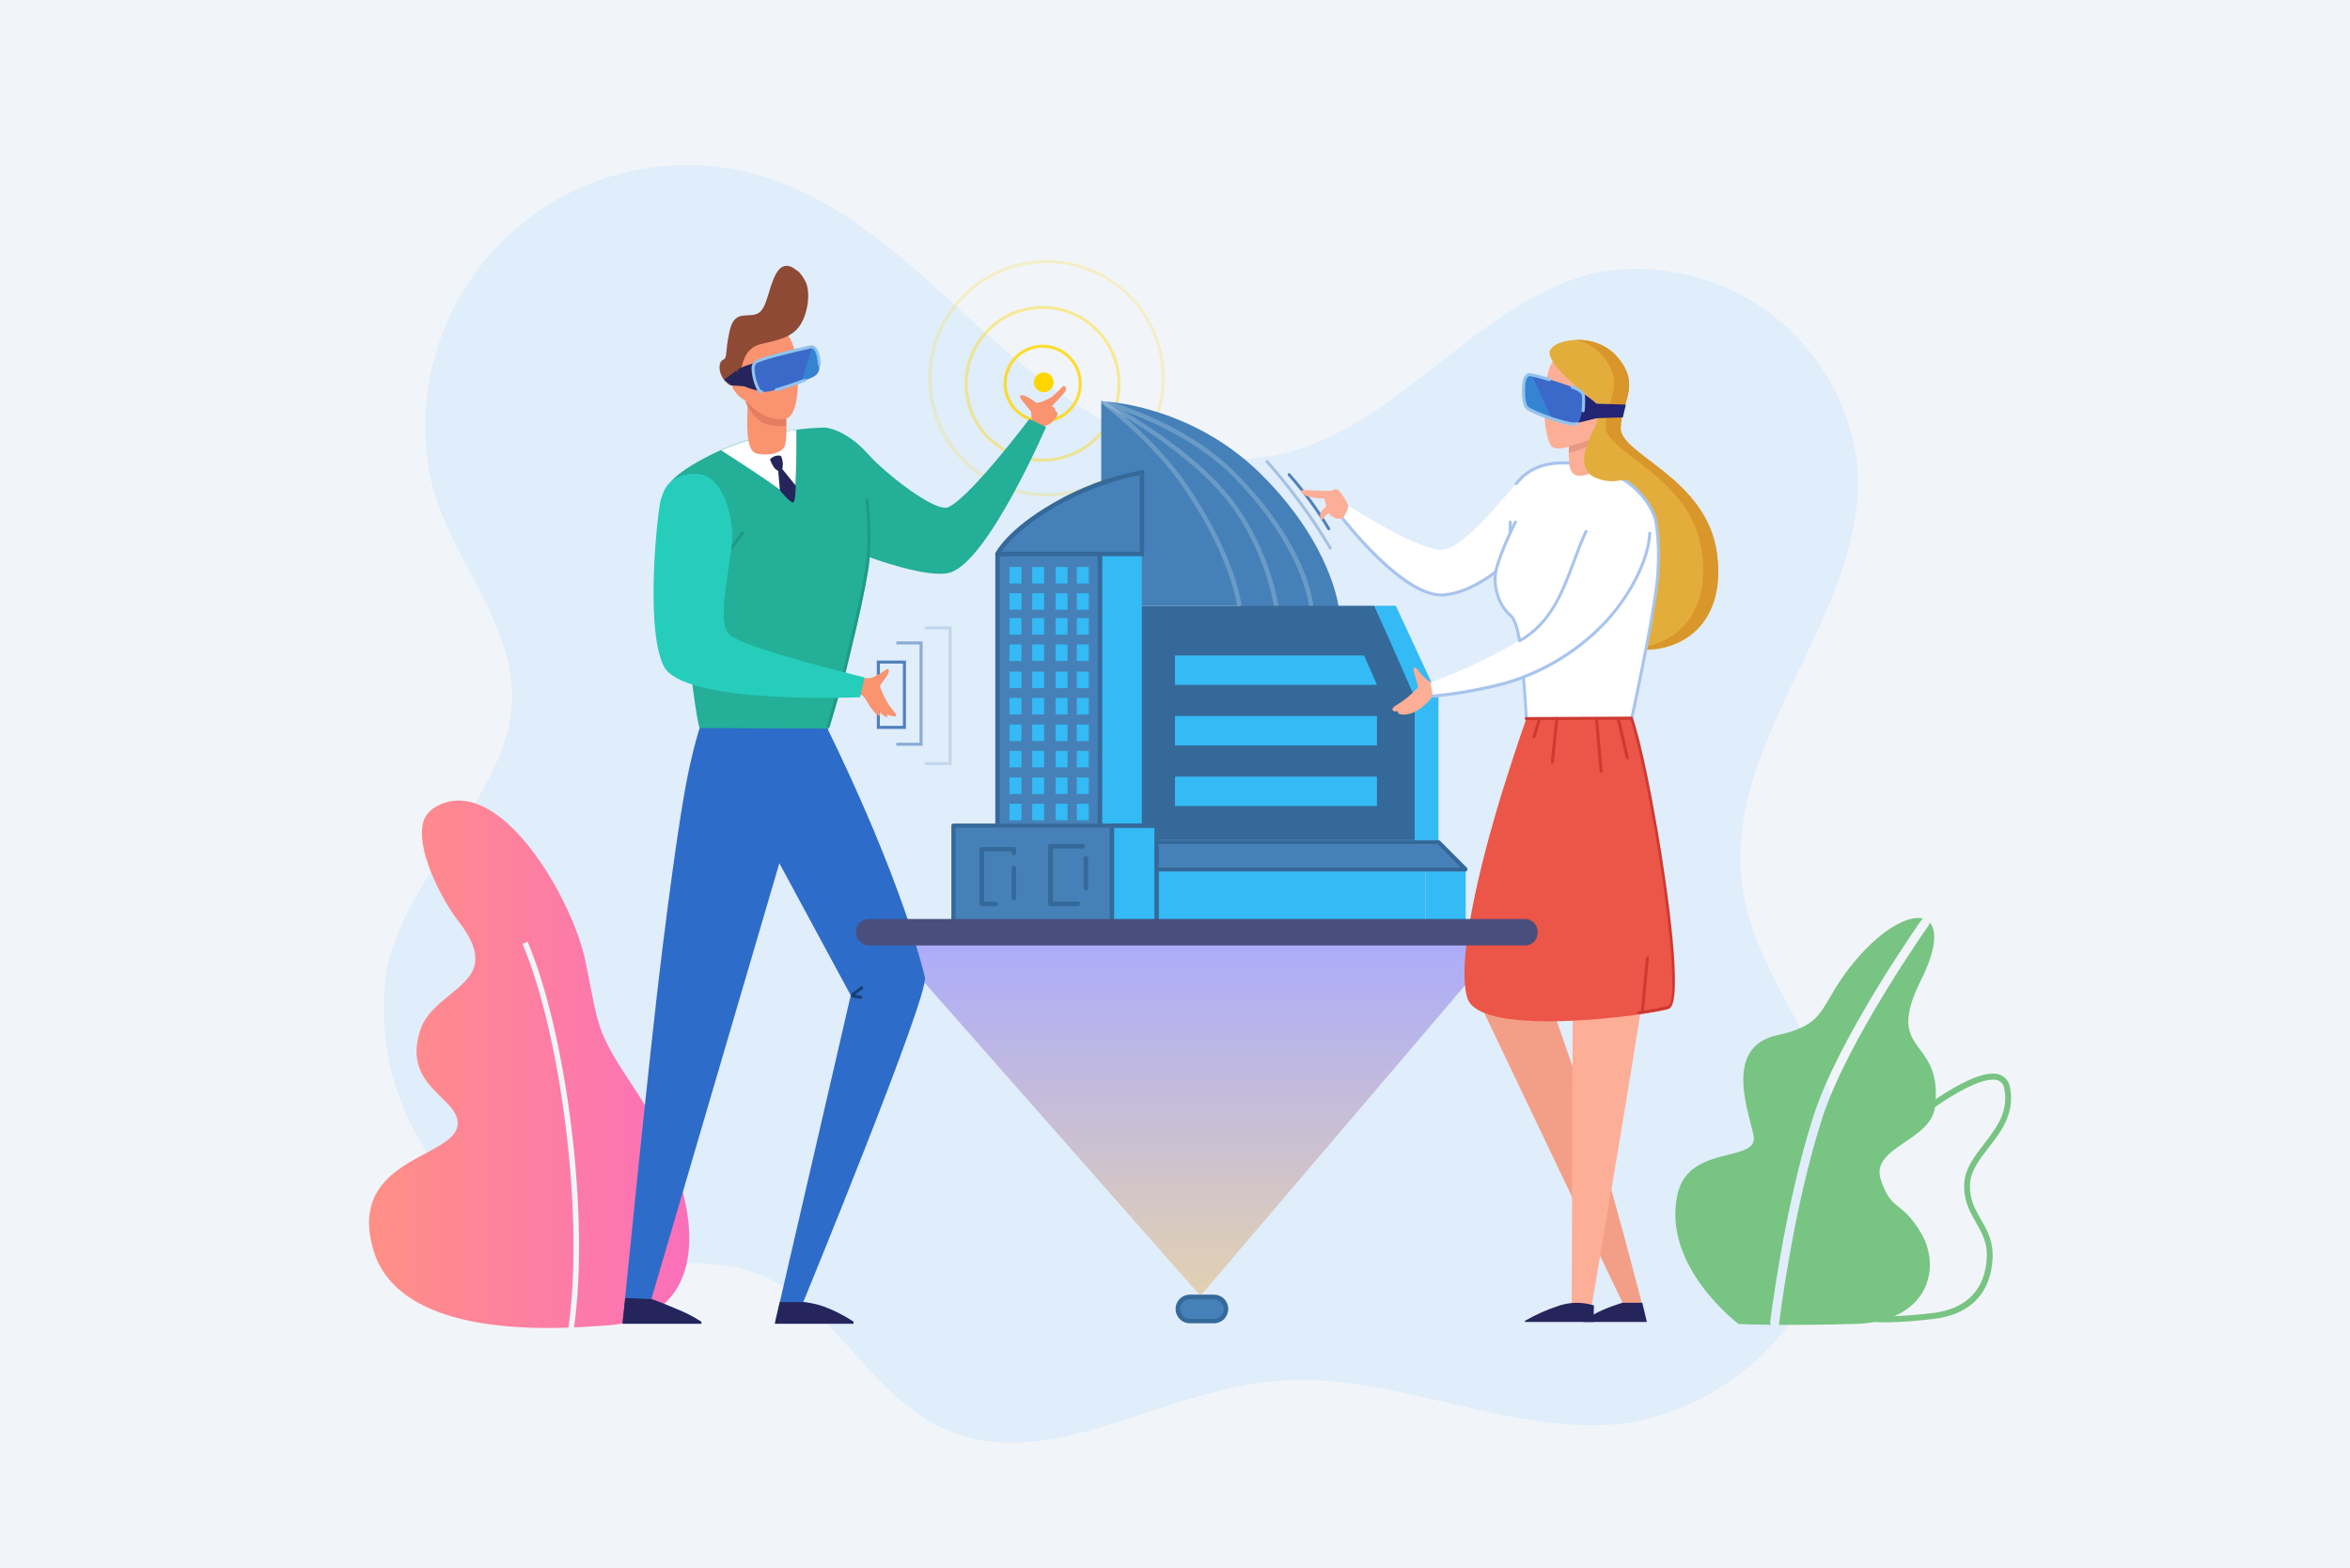
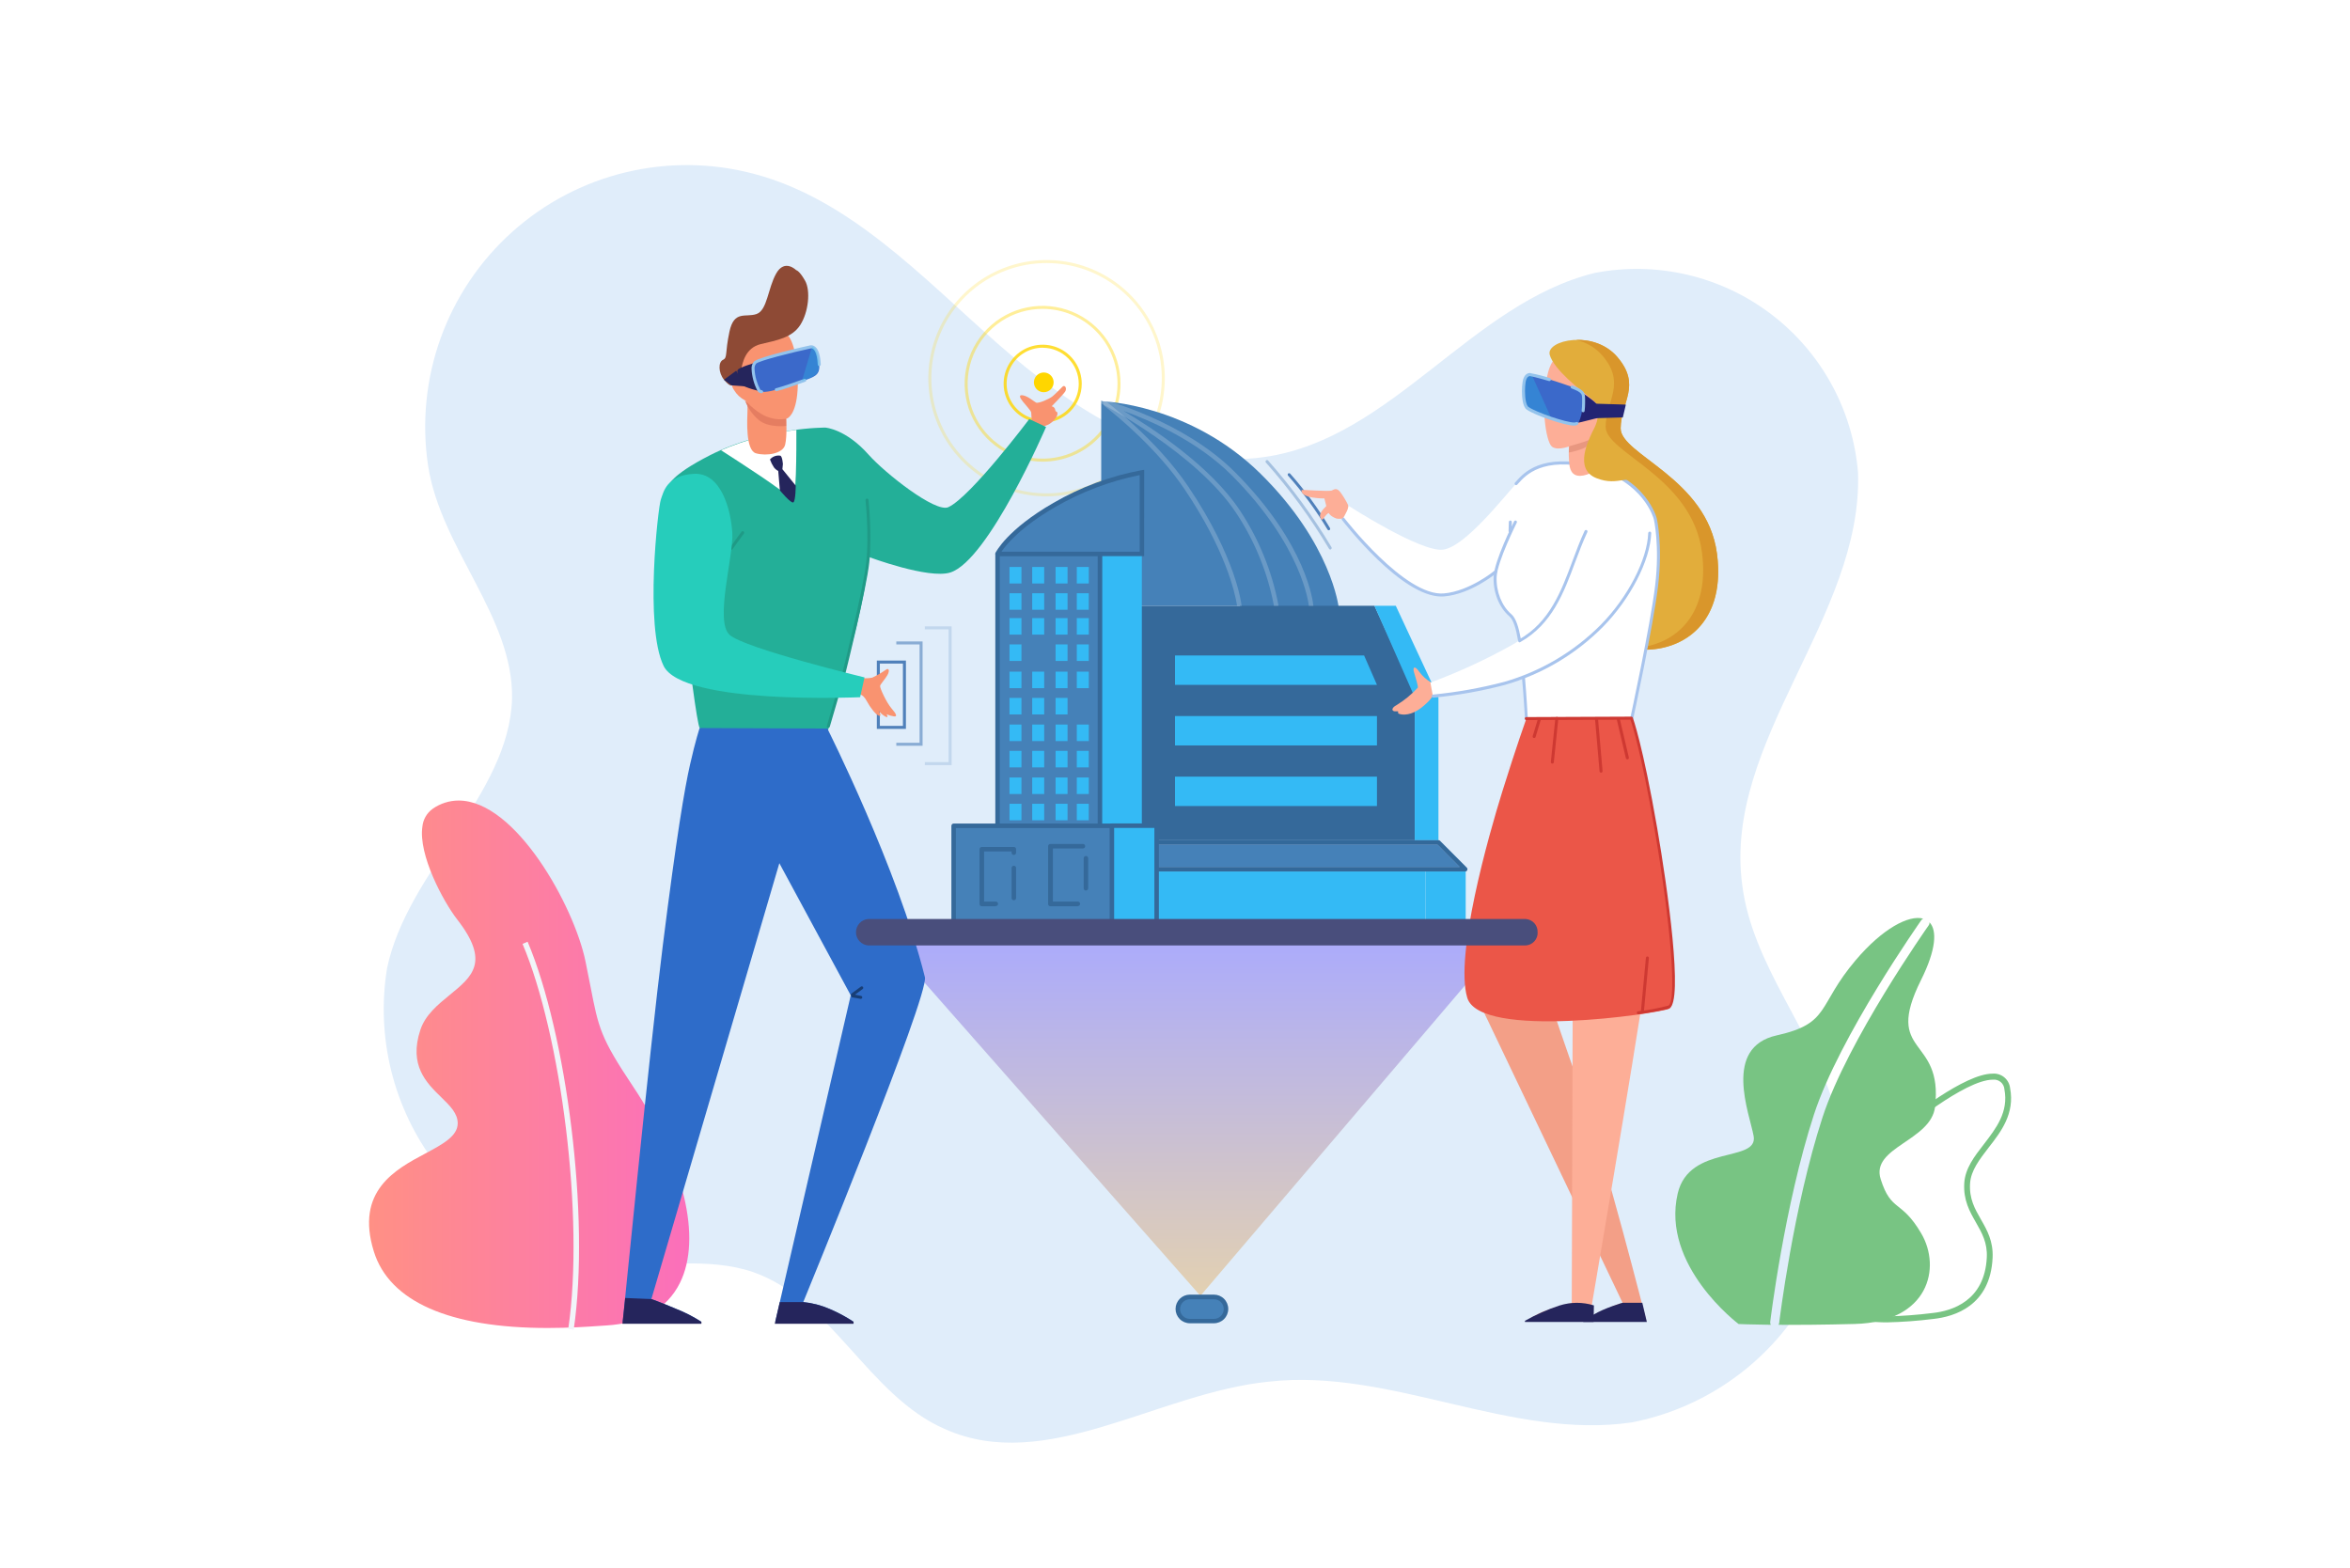
<svg xmlns="http://www.w3.org/2000/svg" width="1280" height="854" viewBox="0 0 1280 854" fill="none">
-   <rect width="1280" height="854" fill="#F1F5F9" />
  <path d="M210.814 527.365C207.793 545.995 208.582 565.045 213.133 583.36C217.685 601.676 225.905 618.877 237.296 633.923C248.687 648.968 263.011 661.544 279.403 670.891C295.794 680.237 313.911 686.16 332.658 688.299C358.616 690.146 385.582 684.487 410.122 692.817C453.153 707.743 473.104 760.387 514.694 778.342C569.955 803.081 630.542 758.514 691.292 752.502C757.632 745.083 823.009 784.474 888.96 774.693C907.602 771.04 925.318 763.667 941.048 753.013C956.778 742.359 970.201 728.643 980.514 712.685C990.827 696.726 997.818 678.853 1001.07 660.131C1004.32 641.41 1003.77 622.226 999.446 603.724C987.091 561.112 954.437 525.608 948.951 481.985C938.474 403.635 1014.62 336.059 1012.04 257.438C1010.64 240.513 1005.7 224.072 997.523 209.186C989.351 194.3 978.136 181.303 964.609 171.041C951.082 160.778 935.545 153.481 919.011 149.623C902.476 145.765 885.315 145.433 868.644 148.649C801.43 165.13 758.458 238.581 689.367 248.82C635.352 257.058 584.26 223.016 543.422 187.163C502.584 151.31 463.068 108.383 410.275 94.581C387.478 88.594 363.552 88.359 340.64 93.894C317.729 99.429 296.547 110.563 278.993 126.298C261.439 142.032 248.061 161.877 240.057 184.053C232.053 206.229 229.673 230.044 233.131 253.365C240.03 298.939 279.755 335.765 278.903 380.676C277.23 433.123 222.002 474.138 210.814 527.365Z" fill="#E0EDFA" />
  <path opacity="0.3" d="M485.145 514.283L653.836 705.79L817.06 514.283H485.145Z" fill="url(#paint0_linear_118_966)" />
  <path d="M1027.78 720.231C1012.64 720.231 996.323 717.14 990.137 694.161C982.265 664.82 988.124 632.551 1003.75 619.107C1009.44 613.959 1016.82 611.077 1024.49 611.012C1028.12 610.998 1031.73 611.664 1035.12 612.974C1040.44 608.591 1070.08 584.762 1085.33 584.762C1087.64 584.578 1089.92 585.301 1091.7 586.777C1093.48 588.252 1094.61 590.364 1094.86 592.661C1097.49 606.53 1089.95 616.376 1083.14 625.061C1078.23 631.488 1073.48 637.54 1073.06 644.556C1072.53 652.914 1075.66 658.392 1078.98 664.182C1082.3 669.972 1085.76 676.04 1085.33 685.051C1084.1 711.22 1064.56 717.14 1053.03 718.367C1044.65 719.415 1036.22 720.038 1027.78 720.231ZM1024.5 614.283C1017.61 614.363 1011 616.977 1005.91 621.626C991.184 634.301 985.767 665.131 993.328 693.36C997.828 710.14 1007.81 716.993 1027.69 716.993C1036.06 716.792 1044.41 716.17 1052.72 715.129C1063.21 714 1080.98 708.586 1082.17 684.904C1082.57 676.841 1079.49 671.477 1076.25 665.801C1072.85 659.848 1069.33 653.682 1069.9 644.343C1070.41 636.329 1075.38 629.886 1080.67 623.082C1087.21 614.544 1094.12 605.713 1091.76 593.283C1091.71 592.518 1091.5 591.771 1091.15 591.088C1090.8 590.406 1090.32 589.801 1089.73 589.312C1089.14 588.822 1088.45 588.458 1087.72 588.241C1086.98 588.024 1086.21 587.959 1085.45 588.049C1070.18 588.049 1036.89 615.853 1036.56 616.131L1035.73 616.834L1034.76 616.343C1031.53 614.946 1028.04 614.244 1024.52 614.283H1024.5Z" fill="#78C483" />
  <path d="M964.198 720.019C964.28 719.397 971.89 656.593 988.042 606.988C1001.92 564.465 1046.07 501.792 1046.51 501.154C1046.77 500.795 1047.12 500.513 1047.53 500.336C1039.72 498.161 1025.37 505.766 1010.85 522.857C989.58 547.864 997.206 557.367 967.733 563.925C938.26 570.484 952.923 606.449 955.165 618.699C957.898 633.5 920.094 623.082 913.81 650.068C904.662 689.402 946.982 721.131 946.982 721.131C946.982 721.131 953.086 721.425 964.525 721.556C964.253 721.092 964.138 720.553 964.198 720.019Z" fill="#78C483" />
  <path d="M1053.99 602.818C1058.56 563.893 1025.6 575.439 1046.33 533.799C1054.65 517.133 1055.15 506.715 1050.97 502.348C1051.01 502.928 1050.86 503.507 1050.52 503.984C1050.08 504.605 1006.34 566.607 992.722 608.477C976.717 657.542 969.157 719.937 969.075 720.575C969.024 720.923 968.902 721.258 968.715 721.556C979.139 721.638 993.148 721.556 1010.31 721.098C1050.7 720.002 1057.4 690.432 1046.48 671.804C1035.57 653.175 1030.12 660.355 1024.37 642.234C1018.82 624.783 1051.8 621.446 1053.99 602.818Z" fill="#78C483" />
  <path d="M298.29 723.29C244.809 723.29 212.079 708.881 203.618 681.601C193.39 648.661 215.434 636.902 231.537 628.332C241.012 623.262 249.309 618.846 249.309 611.813C249.309 606.383 245.12 602.294 240.276 597.568C232.371 589.865 222.536 580.28 228.967 560.916C231.684 552.738 238.426 547.243 244.94 541.911C257.279 531.837 267.049 523.921 249.015 500.762C241.47 491.079 227.74 465.484 230.08 450.143C230.273 448.241 230.867 446.402 231.823 444.747C232.78 443.092 234.076 441.659 235.628 440.542C239.768 437.613 244.711 436.031 249.784 436.012C280.877 436.012 312.593 493.386 318.86 523.397C319.99 528.844 320.906 533.505 321.692 537.61C326.028 559.886 327.059 565.185 344.701 591.582C372.619 633.337 382.438 674.388 370.345 698.741C363.357 712.773 349.496 720.787 330.25 721.916L326.568 722.161C319.973 722.619 310.023 723.29 298.29 723.29Z" fill="url(#paint1_linear_118_966)" />
  <path opacity="0.2" d="M570.309 270.35C557.561 270.402 545.085 266.672 534.461 259.632C523.837 252.592 515.542 242.558 510.628 230.803C505.714 219.048 504.401 206.1 506.856 193.599C509.311 181.097 515.424 169.605 524.419 160.579C533.415 151.552 544.888 145.396 557.387 142.892C569.886 140.387 582.847 141.646 594.629 146.51C606.412 151.373 616.484 159.622 623.572 170.211C630.66 180.8 634.443 193.253 634.443 205.993C634.461 223.022 627.718 239.362 615.694 251.427C603.67 263.493 587.348 270.298 570.309 270.35ZM570.309 143.271C557.885 143.219 545.725 146.854 535.37 153.714C525.015 160.575 516.93 170.352 512.14 181.808C507.35 193.265 506.069 205.884 508.461 218.068C510.853 230.252 516.81 241.453 525.576 250.251C534.343 259.049 545.525 265.048 557.706 267.49C569.888 269.931 582.52 268.705 594.003 263.965C605.486 259.226 615.304 251.187 622.211 240.866C629.119 230.546 632.807 218.409 632.807 205.993C632.82 189.399 626.248 173.478 614.532 161.72C602.816 149.962 586.912 143.327 570.309 143.271Z" fill="#FFD600" />
  <path opacity="0.4" d="M568.05 251.444C559.647 251.479 551.422 249.022 544.417 244.382C537.412 239.741 531.943 233.128 528.703 225.379C525.462 217.63 524.596 209.094 526.213 200.853C527.831 192.611 531.86 185.035 537.789 179.084C543.719 173.132 551.283 169.074 559.522 167.422C567.762 165.771 576.306 166.6 584.074 169.806C591.841 173.012 598.482 178.449 603.154 185.43C607.827 192.41 610.321 200.62 610.321 209.019C610.33 220.242 605.885 231.011 597.961 238.964C590.037 246.917 579.28 251.405 568.05 251.444ZM568.05 168.229C559.97 168.193 552.062 170.555 545.326 175.016C538.591 179.476 533.331 185.834 530.215 193.284C527.098 200.734 526.264 208.941 527.818 216.865C529.373 224.79 533.246 232.075 538.947 237.797C544.647 243.52 551.919 247.422 559.841 249.011C567.764 250.599 575.979 249.802 583.447 246.72C590.916 243.638 597.301 238.41 601.794 231.699C606.286 224.987 608.685 217.094 608.685 209.019C608.693 198.229 604.421 187.876 596.804 180.23C589.187 172.584 578.846 168.268 568.05 168.229Z" fill="#FFD600" />
  <path opacity="0.8" d="M568.05 230.264C563.838 230.287 559.713 229.059 556.2 226.737C552.686 224.414 549.942 221.102 548.314 217.218C546.686 213.335 546.248 209.057 547.056 204.925C547.864 200.793 549.881 196.994 552.852 194.009C555.823 191.024 559.613 188.988 563.743 188.158C567.873 187.328 572.156 187.743 576.051 189.348C579.945 190.954 583.274 193.679 585.617 197.178C587.96 200.677 589.21 204.792 589.21 209.002C589.21 214.622 586.985 220.012 583.02 223.996C579.055 227.98 573.673 230.234 568.05 230.264ZM568.05 189.376C564.162 189.354 560.354 190.485 557.109 192.628C553.865 194.771 551.33 197.828 549.826 201.412C548.322 204.996 547.917 208.946 548.661 212.761C549.406 216.575 551.267 220.083 554.009 222.839C556.751 225.595 560.25 227.476 564.062 228.243C567.875 229.009 571.829 228.627 575.424 227.145C579.019 225.663 582.093 223.148 584.256 219.918C586.419 216.688 587.574 212.889 587.574 209.002C587.565 203.823 585.508 198.856 581.851 195.186C578.194 191.516 573.233 189.439 568.05 189.409V189.376Z" fill="#FFD600" />
  <path d="M573.074 208.266C573.071 209.162 572.803 210.036 572.303 210.779C571.803 211.522 571.093 212.1 570.265 212.44C569.436 212.781 568.525 212.868 567.647 212.691C566.769 212.515 565.963 212.082 565.33 211.448C564.698 210.813 564.268 210.006 564.094 209.128C563.921 208.249 564.011 207.339 564.355 206.513C564.698 205.686 565.28 204.979 566.025 204.482C566.77 203.985 567.646 203.72 568.541 203.72C569.138 203.72 569.729 203.837 570.28 204.066C570.831 204.295 571.331 204.63 571.753 205.052C572.174 205.475 572.507 205.976 572.734 206.528C572.961 207.079 573.077 207.67 573.074 208.266Z" fill="#FFD600" />
  <path d="M568.541 213.614C567.478 213.618 566.438 213.305 565.553 212.717C564.668 212.129 563.977 211.291 563.569 210.31C563.161 209.33 563.053 208.25 563.26 207.207C563.466 206.165 563.978 205.208 564.729 204.457C565.481 203.705 566.439 203.194 567.482 202.988C568.525 202.781 569.605 202.889 570.587 203.297C571.568 203.705 572.406 204.395 572.995 205.28C573.583 206.165 573.896 207.204 573.893 208.266C573.893 209.685 573.329 211.045 572.325 212.048C571.322 213.051 569.961 213.614 568.541 213.614ZM568.541 204.537C567.803 204.534 567.08 204.75 566.464 205.158C565.848 205.566 565.367 206.147 565.082 206.828C564.798 207.509 564.721 208.259 564.863 208.984C565.006 209.708 565.36 210.374 565.881 210.897C566.402 211.42 567.067 211.777 567.791 211.922C568.515 212.068 569.266 211.995 569.949 211.713C570.632 211.431 571.216 210.953 571.626 210.34C572.037 209.726 572.256 209.005 572.256 208.266C572.252 207.285 571.859 206.344 571.162 205.652C570.466 204.959 569.524 204.57 568.541 204.57V204.537Z" fill="#FFD600" />
  <path d="M776.393 474.346H624.673V500.941H776.393V474.346Z" fill="#34BAF5" />
  <path d="M798.339 473.741H776.393V500.958H798.339V473.741Z" fill="#34BAF5" />
  <path d="M729.164 330.881C729.164 330.881 725.384 296.257 686.615 258.035C647.846 219.813 600.093 218.521 600.093 218.521C600.093 218.521 635.785 245.703 658.434 286.509C675.552 317.339 675.356 330.881 675.356 330.881H729.164Z" fill="#4581B8" />
  <path d="M612.4 449.783V329.932H748.638L770.584 377.869V458.843H612.4V449.783Z" fill="#35699A" />
  <path d="M783.496 379.815H770.584V458.843H783.496V379.815Z" fill="#34BAF5" />
  <path d="M748.638 329.932H760.257L783.496 379.815H770.584L748.638 329.932Z" fill="#34BAF5" />
  <path d="M599.815 218.194V329.932H676.094C676.094 329.932 678.151 299.36 652 260.5C633.72 233.432 599.815 218.194 599.815 218.194Z" fill="#4581B8" />
  <path d="M624.673 458.844H783.496L798.028 473.432H624.673V458.844Z" fill="#4581B8" />
  <path d="M798.061 474.659H624.673C624.348 474.659 624.036 474.53 623.805 474.3C623.575 474.07 623.446 473.758 623.446 473.432V458.843C623.446 458.518 623.575 458.206 623.805 457.976C624.036 457.746 624.348 457.617 624.673 457.617H783.496C783.821 457.617 784.133 457.747 784.363 457.977L798.748 472.402C798.914 472.518 799.05 472.672 799.144 472.851C799.238 473.03 799.287 473.23 799.288 473.432C799.284 473.756 799.153 474.066 798.924 474.295C798.695 474.524 798.385 474.655 798.061 474.659ZM625.901 472.206H795.066L782.988 460.07H625.884L625.901 472.206Z" fill="#A7C3EC" />
  <path d="M798.061 474.659H624.673C624.348 474.659 624.036 474.53 623.805 474.3C623.575 474.07 623.446 473.758 623.446 473.432V458.843C623.446 458.518 623.575 458.206 623.805 457.976C624.036 457.746 624.348 457.617 624.673 457.617H783.496C783.821 457.617 784.133 457.747 784.363 457.977L798.748 472.402C798.914 472.518 799.05 472.672 799.144 472.851C799.238 473.03 799.287 473.23 799.288 473.432C799.284 473.756 799.153 474.066 798.924 474.295C798.695 474.524 798.385 474.655 798.061 474.659ZM625.901 472.206H795.066L782.988 460.07H625.884L625.901 472.206Z" fill="#33699A" />
  <path d="M543.323 449.848V301.425H600.126V450.486L543.323 449.848Z" fill="#4581B8" />
  <path d="M621.94 301.425H598.489V449.603H621.94V301.425Z" fill="#34BAF5" />
  <path d="M600.353 451.729L542.128 451.058V302.198C542.128 301.094 543.024 300.198 544.128 300.198H600.386L600.353 451.729ZM544.55 448.638L597.898 449.243V302.701H544.55V448.638Z" fill="#35699A" />
  <path d="M593.023 323.112H586.51V332.107H593.023V323.112Z" fill="#34BAF5" />
  <path d="M568.754 323.112H562.224V332.107H568.754V323.112Z" fill="#34BAF5" />
  <path d="M581.47 323.112H574.956V332.107H581.47V323.112Z" fill="#34BAF5" />
  <path d="M593.04 308.801H586.51V317.797H593.04V308.801Z" fill="#34BAF5" />
  <path d="M556.366 323.112H549.852V332.107H556.366V323.112Z" fill="#34BAF5" />
  <path d="M568.754 308.801H562.224V317.797H568.754V308.801Z" fill="#34BAF5" />
  <path d="M556.366 308.801H549.852V317.797H556.366V308.801Z" fill="#34BAF5" />
  <path d="M581.47 308.801H574.956V317.797H581.47V308.801Z" fill="#34BAF5" />
  <path d="M593.023 350.981H586.51V359.977H593.023V350.981Z" fill="#34BAF5" />
-   <path d="M568.754 350.981H562.224V359.977H568.754V350.981Z" fill="#34BAF5" />
  <path d="M581.47 350.981H574.956V359.977H581.47V350.981Z" fill="#34BAF5" />
  <path d="M593.04 336.654H586.51V345.65H593.04V336.654Z" fill="#34BAF5" />
  <path d="M556.366 350.981H549.852V359.977H556.366V350.981Z" fill="#34BAF5" />
  <path d="M568.754 336.654H562.224V345.65H568.754V336.654Z" fill="#34BAF5" />
  <path d="M556.366 336.654H549.852V345.65H556.366V336.654Z" fill="#34BAF5" />
  <path d="M581.47 336.654H574.956V345.65H581.47V336.654Z" fill="#34BAF5" />
-   <path d="M593.023 380.126H586.51V389.121H593.023V380.126Z" fill="#34BAF5" />
  <path d="M568.754 380.126H562.224V389.121H568.754V380.126Z" fill="#34BAF5" />
  <path d="M581.47 380.126H574.956V389.121H581.47V380.126Z" fill="#34BAF5" />
  <path d="M593.04 365.815H586.51V374.811H593.04V365.815Z" fill="#34BAF5" />
  <path d="M556.366 380.126H549.852V389.121H556.366V380.126Z" fill="#34BAF5" />
  <path d="M568.754 365.815H562.224V374.811H568.754V365.815Z" fill="#34BAF5" />
  <path d="M556.366 365.815H549.852V374.811H556.366V365.815Z" fill="#34BAF5" />
  <path d="M581.47 365.815H574.956V374.811H581.47V365.815Z" fill="#34BAF5" />
  <path d="M593.023 408.96H586.51V417.956H593.023V408.96Z" fill="#34BAF5" />
  <path d="M568.754 408.96H562.224V417.956H568.754V408.96Z" fill="#34BAF5" />
  <path d="M581.47 408.96H574.956V417.956H581.47V408.96Z" fill="#34BAF5" />
  <path d="M593.04 394.633H586.51V403.629H593.04V394.633Z" fill="#34BAF5" />
  <path d="M556.366 408.96H549.852V417.956H556.366V408.96Z" fill="#34BAF5" />
  <path d="M568.754 394.633H562.224V403.629H568.754V394.633Z" fill="#34BAF5" />
  <path d="M556.366 394.633H549.852V403.629H556.366V394.633Z" fill="#34BAF5" />
  <path d="M581.47 394.633H574.956V403.629H581.47V394.633Z" fill="#34BAF5" />
  <path d="M593.023 437.778H586.51V446.773H593.023V437.778Z" fill="#34BAF5" />
  <path d="M568.754 437.778H562.224V446.773H568.754V437.778Z" fill="#34BAF5" />
  <path d="M581.47 437.778H574.956V446.773H581.47V437.778Z" fill="#34BAF5" />
  <path d="M593.04 423.467H586.51V432.463H593.04V423.467Z" fill="#34BAF5" />
  <path d="M556.366 437.778H549.852V446.773H556.366V437.778Z" fill="#34BAF5" />
  <path d="M568.754 423.467H562.224V432.463H568.754V423.467Z" fill="#34BAF5" />
  <path d="M556.366 423.467H549.852V432.463H556.366V423.467Z" fill="#34BAF5" />
  <path d="M581.47 423.467H574.956V432.463H581.47V423.467Z" fill="#34BAF5" />
  <path d="M606.59 449.783H519.43V502.593H606.59V449.783Z" fill="#4581B8" />
-   <path d="M607.817 503.869H518.203V448.556H607.817V503.869ZM520.657 501.416H605.363V451.009H520.657V501.416Z" fill="#A7C3EC" />
  <path d="M606.59 503.869H519.43C519.268 503.871 519.108 503.841 518.958 503.78C518.808 503.719 518.672 503.629 518.557 503.515C518.443 503.4 518.352 503.264 518.292 503.115C518.231 502.965 518.2 502.804 518.203 502.642V449.783C518.203 449.457 518.332 449.145 518.562 448.915C518.792 448.685 519.104 448.556 519.43 448.556H606.59C606.914 448.56 607.224 448.691 607.453 448.92C607.683 449.149 607.813 449.459 607.817 449.783V502.593C607.824 502.759 607.797 502.923 607.738 503.078C607.68 503.232 607.59 503.374 607.476 503.493C607.361 503.612 607.224 503.707 607.071 503.771C606.919 503.836 606.755 503.869 606.59 503.869ZM520.657 501.416H605.363V451.009H520.657V501.416Z" fill="#35699A" />
  <path d="M542.401 493.598H534.759C534.435 493.594 534.125 493.463 533.896 493.234C533.666 493.005 533.536 492.696 533.531 492.372V462.523C533.531 462.198 533.661 461.886 533.891 461.656C534.121 461.426 534.433 461.297 534.759 461.297H552.22C552.382 461.295 552.543 461.325 552.693 461.386C552.842 461.447 552.979 461.537 553.093 461.651C553.207 461.765 553.298 461.902 553.359 462.051C553.42 462.201 553.45 462.362 553.448 462.523V464.437C553.448 464.762 553.318 465.074 553.088 465.304C552.858 465.534 552.546 465.664 552.22 465.664C551.895 465.664 551.583 465.534 551.352 465.304C551.122 465.074 550.993 464.762 550.993 464.437V463.75H536.019V491.03H542.401C542.727 491.03 543.039 491.16 543.269 491.39C543.499 491.62 543.629 491.932 543.629 492.257C543.629 492.582 543.499 492.894 543.269 493.124C543.039 493.354 542.727 493.484 542.401 493.484V493.598ZM552.22 490.327C551.896 490.323 551.586 490.192 551.357 489.963C551.128 489.734 550.997 489.424 550.993 489.1V472.745C550.993 472.42 551.122 472.108 551.352 471.878C551.583 471.648 551.895 471.519 552.22 471.519C552.546 471.519 552.858 471.648 553.088 471.878C553.318 472.108 553.448 472.42 553.448 472.745V489.1C553.448 489.426 553.318 489.738 553.088 489.968C552.858 490.198 552.546 490.327 552.22 490.327Z" fill="#35699A" />
  <path d="M586.947 493.598H572.12C571.958 493.6 571.798 493.57 571.648 493.509C571.498 493.448 571.362 493.358 571.247 493.244C571.133 493.129 571.043 492.993 570.982 492.844C570.921 492.694 570.89 492.533 570.893 492.372V460.888C570.89 460.726 570.921 460.566 570.982 460.416C571.043 460.266 571.133 460.13 571.247 460.016C571.362 459.901 571.498 459.811 571.648 459.75C571.798 459.689 571.958 459.659 572.12 459.661H589.86C590.185 459.661 590.497 459.79 590.728 460.021C590.958 460.251 591.087 460.563 591.087 460.888C591.087 461.213 590.958 461.525 590.728 461.755C590.497 461.985 590.185 462.115 589.86 462.115H573.495V491.047H587.094C587.42 491.047 587.732 491.176 587.962 491.406C588.192 491.636 588.321 491.948 588.321 492.273C588.321 492.599 588.192 492.911 587.962 493.141C587.732 493.371 587.42 493.5 587.094 493.5L586.947 493.598ZM591.48 485.061C591.156 485.057 590.846 484.926 590.617 484.697C590.387 484.468 590.257 484.158 590.252 483.834V467.43C590.252 467.105 590.382 466.793 590.612 466.563C590.842 466.333 591.154 466.203 591.48 466.203C591.805 466.203 592.118 466.333 592.348 466.563C592.578 466.793 592.707 467.105 592.707 467.43V483.785C592.703 484.105 592.574 484.41 592.348 484.636C592.122 484.862 591.816 484.991 591.496 484.995L591.48 485.061Z" fill="#35699A" />
  <path d="M629.992 449.701H605.624V503.689H629.992V449.701Z" fill="#34BAF5" />
  <path d="M629.992 504.916H605.624C605.463 504.918 605.302 504.888 605.152 504.827C605.002 504.766 604.866 504.676 604.752 504.561C604.637 504.447 604.547 504.311 604.486 504.161C604.425 504.011 604.395 503.851 604.397 503.689V449.717C604.395 449.556 604.425 449.395 604.486 449.245C604.547 449.095 604.637 448.959 604.752 448.845C604.866 448.731 605.002 448.64 605.152 448.579C605.302 448.519 605.463 448.488 605.624 448.491H629.992C630.154 448.488 630.314 448.519 630.464 448.579C630.614 448.64 630.75 448.731 630.865 448.845C630.979 448.959 631.07 449.095 631.13 449.245C631.191 449.395 631.222 449.556 631.219 449.717V503.689C631.222 503.851 631.191 504.011 631.13 504.161C631.07 504.311 630.979 504.447 630.865 504.561C630.75 504.676 630.614 504.766 630.464 504.827C630.314 504.888 630.154 504.918 629.992 504.916ZM606.852 502.463H628.765V450.928H606.852V502.463Z" fill="#35699A" />
  <path d="M723.78 288.832C723.637 288.831 723.497 288.793 723.373 288.721C723.25 288.649 723.147 288.546 723.076 288.423C716.849 278.001 709.661 268.183 701.605 259.098C701.454 258.942 701.37 258.734 701.37 258.517C701.37 258.301 701.454 258.092 701.605 257.937C701.771 257.796 701.986 257.726 702.203 257.742C702.42 257.757 702.622 257.856 702.767 258.019C710.892 267.184 718.14 277.09 724.418 287.605C724.525 287.792 724.555 288.013 724.499 288.222C724.444 288.43 724.309 288.608 724.123 288.717C724.02 288.782 723.902 288.821 723.78 288.832Z" fill="#4F80BA" />
  <path opacity="0.4" d="M724.614 299.332C724.472 299.331 724.331 299.293 724.208 299.221C724.085 299.149 723.982 299.047 723.911 298.923C713.947 282.233 702.441 266.513 689.544 251.967C689.394 251.814 689.31 251.609 689.31 251.395C689.31 251.181 689.394 250.975 689.544 250.822C689.62 250.746 689.711 250.685 689.81 250.643C689.91 250.602 690.017 250.581 690.125 250.581C690.233 250.581 690.34 250.602 690.44 250.643C690.539 250.685 690.63 250.746 690.706 250.822C703.662 265.447 715.223 281.249 725.236 298.023C725.346 298.211 725.378 298.433 725.326 298.644C725.274 298.855 725.142 299.037 724.958 299.152C724.857 299.234 724.74 299.296 724.614 299.332Z" fill="#4F80BA" />
  <path d="M543.29 301.687C543.29 301.687 549.198 289.453 574.384 274.995C589.122 266.393 605.24 260.406 622.022 257.299V301.687H543.29Z" fill="#4581B8" />
  <path d="M623.184 302.913H543.32C542.412 302.913 541.816 301.965 542.21 301.147V301.147C542.472 300.64 548.576 288.423 573.729 273.932C588.623 265.282 604.891 259.246 621.826 256.089L623.217 255.892L623.184 302.913ZM545.483 300.46H620.762V258.755C604.649 261.998 589.173 267.842 574.94 276.058C556.006 286.951 548.101 296.617 545.483 300.46Z" fill="#35699A" />
  <path d="M561.897 228.792C561.897 228.792 561.799 225.521 561.684 224.638C561.57 223.755 558.853 220.843 557.135 218.717C555.417 216.591 554.598 214.792 557.331 215.348C560.064 215.904 563.108 218.619 564.319 219.273C565.53 219.927 571.422 217.36 573.238 215.904C575.055 214.449 577.591 211.652 578.802 210.54C580.013 209.427 581.339 211.537 580.128 213.336C578.917 215.135 572.829 221.285 572.829 221.285C573.313 221.356 573.762 221.58 574.109 221.924C574.457 222.269 574.685 222.715 574.76 223.199C574.956 224.834 575.971 223.526 575.971 225.423C575.971 227.32 572.698 230.689 570.505 231.474C569.184 231.922 567.898 232.469 566.659 233.11L561.897 228.792Z" fill="#F99370" />
  <path d="M493.442 396.988H477.601V359.78H493.442V396.988ZM479.238 395.353H491.806V361.416H479.238V395.353Z" fill="#4F80BA" />
  <path opacity="0.6" d="M502.509 406.18H488.206V404.544H500.872V350.998H488.206V349.362H502.509V406.18Z" fill="#4F80BA" />
  <path opacity="0.2" d="M518.333 416.729H503.736V415.093H516.697V342.787H503.736V341.152H518.333V416.729Z" fill="#4F80BA" />
  <path d="M449.584 232.897C449.584 232.897 416.936 232.603 386.808 247.895C364.682 259.147 364.371 264.446 364.371 264.446C364.371 264.446 378.134 391.558 381.113 396.53C384.091 401.502 449.175 403.972 449.175 403.972C449.175 403.972 461.007 363.902 466.767 340.023C472.528 316.145 473.215 303.355 473.215 303.355C473.215 303.355 505.831 315.572 517.646 311.794C538.43 305.171 569.769 232.554 569.769 232.554L560.637 228.236C560.637 228.236 528.791 270.547 516.566 276.222C509.595 279.493 481.987 257.643 473.101 247.633C460.68 233.617 449.584 232.897 449.584 232.897Z" fill="#23AF98" />
  <path d="M450.648 396.808C450.648 396.808 488.991 473.007 503.769 532.18C506.24 541.993 437.523 709.175 437.523 709.175C442.46 709.672 447.291 710.93 451.842 712.904C456.41 714.855 460.792 717.214 464.934 719.953H422.254L463.38 542.107L424.496 470.145L354.798 707.54C354.798 707.54 358.595 708.783 368.315 712.904C373.116 714.791 377.715 717.152 382.046 719.953H339.202C339.202 719.953 353.554 574.392 361.033 514.811C368.512 455.229 372.865 429.617 375.86 416.385C378.854 403.154 381.08 396.53 381.08 396.53L450.648 396.808Z" fill="#2E6CC9" />
  <path d="M354.798 707.54L340.528 706.951C339.709 715.128 339 721 339 721H382.046V719.953C377.715 717.153 373.116 714.791 368.315 712.904C358.595 708.783 354.798 707.54 354.798 707.54Z" fill="#25255C" />
  <path d="M451.842 712.904C447.291 710.93 442.46 709.672 437.523 709.175H424.726L422 721H464.918V719.904C460.779 717.183 456.403 714.84 451.842 712.904Z" fill="#25255C" />
  <path d="M468.829 537.43L463.543 541.322L463.5 542L463.985 543.171L468.682 544.021C468.897 544.06 469.118 544.013 469.298 543.89C469.479 543.768 469.604 543.58 469.648 543.367C469.686 543.154 469.638 542.935 469.516 542.758C469.393 542.58 469.205 542.458 468.993 542.418L465.72 541.748L469.795 538.738C469.894 538.681 469.98 538.603 470.048 538.509C470.115 538.416 470.162 538.31 470.185 538.197C470.208 538.085 470.208 537.969 470.183 537.856C470.159 537.744 470.111 537.638 470.042 537.546C469.974 537.453 469.887 537.376 469.787 537.32C469.687 537.263 469.576 537.228 469.462 537.217C469.347 537.206 469.232 537.219 469.123 537.256C469.014 537.293 468.914 537.352 468.829 537.43Z" fill="#183E76" />
  <path d="M469.762 369.348C471.544 369.501 473.339 369.413 475.097 369.086C477.754 367.815 480.304 366.333 482.723 364.654C484.082 363.722 484.736 365.227 483.394 367.631C482.052 370.035 479.565 372.537 479.368 373.6C479.172 374.664 482.789 382.579 485.571 385.801C488.353 389.023 488.844 390.381 486.945 390.185C485.55 389.982 484.189 389.586 482.903 389.007C482.903 389.007 484.409 391.379 482.216 390.266C480.773 389.452 479.523 388.336 478.55 386.995C478.55 386.995 480.612 390.495 478.73 389.825C476.848 389.154 473.821 385.033 472.299 382.154C470.777 379.276 469.68 378.736 468.797 378.343C468.345 378.137 467.853 378.037 467.357 378.049L469.304 369.43L469.762 369.348Z" fill="#F99370" />
  <path d="M398.345 299.43C398.168 299.431 397.995 299.374 397.854 299.266C397.682 299.136 397.566 298.944 397.533 298.73C397.499 298.517 397.55 298.298 397.674 298.121L403.828 289.699C403.885 289.599 403.963 289.513 404.057 289.446C404.15 289.379 404.256 289.332 404.369 289.309C404.481 289.285 404.598 289.286 404.71 289.31C404.822 289.335 404.928 289.383 405.021 289.451C405.113 289.519 405.19 289.606 405.247 289.706C405.304 289.806 405.339 289.917 405.35 290.031C405.361 290.146 405.347 290.261 405.311 290.37C405.274 290.479 405.215 290.579 405.137 290.664L399 299.086C398.926 299.192 398.828 299.278 398.715 299.338C398.601 299.398 398.474 299.429 398.345 299.43Z" fill="#1F9A86" />
  <path d="M451.155 396.399H450.926C450.72 396.335 450.547 396.194 450.443 396.005C450.34 395.815 450.313 395.594 450.37 395.385L459.174 365.178C459.272 364.769 470.22 320.937 471.841 306.168C473.461 291.399 471.448 272.64 471.431 272.46C471.408 272.243 471.471 272.026 471.607 271.856C471.744 271.685 471.943 271.576 472.16 271.553C472.377 271.529 472.594 271.592 472.765 271.728C472.935 271.865 473.044 272.063 473.068 272.28C473.068 272.477 475.114 291.432 473.477 306.348C471.841 321.264 460.876 365.227 460.778 365.619L451.957 395.827C451.904 395.997 451.797 396.144 451.652 396.247C451.507 396.351 451.333 396.404 451.155 396.399Z" fill="#1F9A86" />
  <path d="M359.92 272.166C358.464 276.32 350.985 341.152 361.442 362.659C371.899 384.166 468.486 379.734 468.486 379.734L470.891 368.956C470.891 368.956 405.611 353.189 397.38 345.748C389.148 338.306 399.622 302.734 398.885 290.32C398.149 277.906 392.896 257.234 377.938 258.068C362.98 258.902 361.393 268.028 359.92 272.166Z" fill="#26CDBB" />
  <path d="M431.092 272.133C433.89 276.32 433.792 243.888 433.759 234.124C419.632 235.923 405.821 239.66 392.716 245.229C401.504 250.888 428.359 268.012 431.092 272.133Z" fill="white" />
  <path d="M414.268 177.192C414.268 177.192 404.842 178.631 401.7 187.414C399.825 193.146 399.162 199.206 399.753 205.208C399.753 205.208 396.791 207.857 399.753 212.355C401.193 214.805 403.306 216.791 405.84 218.079C405.84 218.079 407.33 218.292 407.15 223.591C406.97 228.89 406.037 245.262 411.765 246.897C417.492 248.533 426.493 247.11 427.655 242.203C428.817 237.297 428.211 228.089 428.211 228.089C428.211 228.089 432.286 227.484 433.939 217.065C435.592 206.647 433.939 189.049 429.684 183.325C425.429 177.6 414.268 176.995 414.268 177.192Z" fill="#F99370" />
  <path d="M433.677 147.147C433.677 147.147 427.393 140.785 422.778 148.963C418.163 157.14 417.967 168.998 412.043 171.042C406.119 173.086 399.851 168.785 397.314 180.659C394.778 192.533 396.398 194.757 393.796 195.984C391.194 197.21 391.21 202.935 394.352 206.811C397.494 210.687 398.607 209.886 398.607 209.886C398.607 209.886 398.231 205.797 400.456 205.388C402.682 204.979 403.042 204.161 403.729 201.103C404.417 198.044 405.759 189.442 414.448 187.397C423.138 185.353 431.452 183.93 435.903 176.979C440.354 170.028 441.631 158.367 438.489 152.839C435.347 147.311 433.677 147.147 433.677 147.147Z" fill="#8E4A35" />
  <path d="M405.759 218.079C406.871 218.897 412.501 225.783 419.996 227.696C422.659 228.442 425.456 228.576 428.179 228.089V231.981C428.179 231.981 418.572 233.208 413.205 228.71C409.878 225.84 407.319 222.186 405.759 218.079Z" fill="#E57D61" />
  <path d="M441.631 188.853C441.631 188.853 414.088 194.986 411.323 197.423C408.557 199.86 411.503 209.493 413.352 212.568C415.201 215.642 430.535 209.902 436.819 207.661C443.104 205.42 446.327 204.57 446.246 199.663C446.066 187.822 441.631 188.853 441.631 188.853Z" fill="#3B69CA" />
  <path d="M411.028 197.668C411.028 197.668 402.747 200.04 401.815 201.463C400.882 202.886 403.451 208.005 404.04 209.444C404.629 210.883 415.283 213.582 414.727 213.173C413.286 212.159 411.126 207.04 410.39 203.769C409.972 201.718 410.194 199.588 411.028 197.668Z" fill="#25255C" />
  <path d="M419.391 250.25C419.932 251.772 420.657 253.222 421.551 254.568C422.18 255.379 422.979 256.043 423.891 256.514L424.791 267.063C424.791 267.063 430.928 274.521 432.155 273.605C433.383 272.689 433.416 264.495 433.416 264.495L426.149 255.533L426.428 252.785C426.428 252.785 426.133 248.304 424.922 248.173C423.9 248.024 422.856 248.137 421.889 248.5C420.922 248.863 420.062 249.465 419.391 250.25Z" fill="#25255C" />
  <path d="M398.558 209.902L405.808 210.409L400.996 201.888L394.303 206.843L398.558 209.902Z" fill="#25255C" />
  <path d="M414.759 214.171H414.612C414.219 214.129 413.839 214.002 413.5 213.799C413.161 213.595 412.87 213.32 412.648 212.993C410.706 209.314 409.589 205.257 409.375 201.103C409.298 200.332 409.383 199.554 409.625 198.819C409.868 198.084 410.262 197.407 410.783 196.834C413.63 194.315 438.603 188.656 441.467 188.068C441.608 188.048 441.751 188.048 441.893 188.068C443.316 188.068 446.638 189.082 447.048 198.486C447.056 198.704 446.979 198.918 446.832 199.08C446.685 199.242 446.481 199.34 446.262 199.353C446.153 199.362 446.044 199.348 445.941 199.313C445.838 199.277 445.744 199.221 445.664 199.147C445.584 199.073 445.52 198.984 445.476 198.884C445.433 198.784 445.411 198.677 445.411 198.568C445.116 192.026 443.333 189.703 441.893 189.703C430.846 192.091 413.777 196.392 411.863 198.028C411.522 198.452 411.27 198.939 411.121 199.461C410.973 199.984 410.93 200.531 410.995 201.07C411.21 204.93 412.248 208.7 414.039 212.126C414.268 212.365 414.577 212.51 414.907 212.535C415.124 212.555 415.324 212.659 415.464 212.827C415.603 212.994 415.671 213.209 415.651 213.426C415.632 213.643 415.527 213.843 415.36 213.983C415.192 214.123 414.976 214.19 414.759 214.171ZM422.827 213.075C422.648 213.074 422.474 213.014 422.332 212.905C422.19 212.795 422.088 212.642 422.042 212.47C422.01 212.366 421.999 212.258 422.011 212.151C422.023 212.043 422.057 211.94 422.111 211.846C422.164 211.752 422.237 211.671 422.324 211.606C422.41 211.542 422.509 211.496 422.615 211.472C427.066 210.294 432.123 208.479 435.461 207.269L438.096 206.336C438.3 206.263 438.525 206.273 438.721 206.365C438.918 206.457 439.069 206.623 439.143 206.827C439.212 207.033 439.197 207.258 439.102 207.453C439.007 207.649 438.84 207.8 438.636 207.874L436.018 208.806C432.646 210.016 427.557 211.848 423.04 213.058L422.827 213.075Z" fill="#93C3EC" />
  <g opacity="0.3">
    <path d="M436.803 207.465C442.956 205.257 446.115 204.456 446.049 199.549C445.902 191.241 443.693 189.262 442.367 188.82L436.803 207.465Z" fill="#27C3EC" />
  </g>
  <path d="M810.236 555.453L883.793 709.568C878.649 710.984 875.629 712.822 870.787 715.063C867.661 716.453 862.719 719.381 862.719 719.381H896.725C896.725 719.381 874.534 631.227 860.002 590.617C845.47 550.007 830.856 504.605 830.856 504.605C830.856 504.605 804.246 514.68 803.641 528.549C803.035 542.418 810.236 555.453 810.236 555.453Z" fill="#F39F87" />
  <path d="M856.86 472.009L856.107 709.6C856.107 709.6 850.298 710.942 843.817 713.182C839.476 714.518 835.409 716.617 831.805 719.381H865.55C865.55 719.381 890.277 575.21 896.087 534.568C901.896 493.925 906.151 474.054 896.218 461.182C886.284 448.311 856.86 472.009 856.86 472.009Z" fill="#FDAE97" />
  <path d="M864.175 189.85C864.175 189.85 847.663 186.072 843.244 202.706C838.826 219.339 841.919 240.699 845.355 243.299C848.792 245.9 856.271 242.514 856.271 242.514C856.271 242.514 872.75 245.785 874.763 234.238C876.776 222.692 881.931 203.965 874.011 195.575C866.09 187.185 864.175 189.85 864.175 189.85Z" fill="#FDAE97" />
  <path d="M844.112 193.252C846.321 201.299 861.082 212.748 866.974 217.278C875.156 223.656 872.521 236.43 871.49 244.656C870.459 252.883 862.26 275.895 858.562 297.778C854.863 319.661 863.062 348.806 887.741 353.124C912.419 357.442 940.616 342.755 935.199 301.572C929.782 260.39 882.553 247.6 882.733 233.241C882.913 218.881 894.058 210 881.097 194.642C868.135 179.285 841.919 185.271 844.112 193.252Z" fill="#E2AD3B" />
  <path d="M833.523 203.998C833.523 203.998 830.872 203.507 830.152 208.037C829.432 212.568 829.645 220.745 832.002 222.381C836.404 225.439 852.523 231 857.4 231.016C862.277 231.033 862.686 222.675 862.588 218.341C862.49 214.007 863.422 213.042 851.77 209.182C845.794 207.1 839.702 205.369 833.523 203.998Z" fill="#3B69CA" />
  <path d="M901.602 282.551C901.602 282.551 896.283 261.077 867.137 254.224C837.991 247.371 829.269 259.801 825.783 263.498C819.597 270.04 798.06 297.942 785.934 299.381C773.808 300.82 734.63 275.551 734.63 275.551L731.602 282.699C731.602 282.699 764.692 325.876 786.49 323.963C800.957 322.72 814.605 311.369 814.605 311.369C814.014 315.361 814.345 319.435 815.574 323.28C816.802 327.124 818.895 330.636 821.692 333.547C829.661 341.544 831.511 391.313 831.511 391.313L888.657 392.131C888.657 392.131 899.769 340.939 902.42 318.876C905.071 296.813 901.602 282.551 901.602 282.551Z" fill="white" />
  <path d="M888.592 393.014H888.412C888.306 392.991 888.206 392.947 888.118 392.885C888.029 392.823 887.954 392.744 887.896 392.653C887.838 392.562 887.799 392.46 887.781 392.353C887.763 392.247 887.766 392.138 887.79 392.033C887.904 391.526 898.934 340.628 901.536 318.86C904.138 297.091 900.833 282.878 900.8 282.764C900.767 282.649 895.236 261.682 866.941 254.96C840.135 248.663 831.036 258.836 827.141 263.138L826.388 263.988C826.239 264.147 826.032 264.239 825.814 264.245C825.596 264.251 825.385 264.171 825.226 264.021C825.068 263.871 824.976 263.665 824.969 263.447C824.963 263.229 825.044 263.018 825.194 262.86C825.423 262.631 825.652 262.353 825.93 262.058C830.005 257.495 839.578 246.815 867.317 253.341C896.627 260.227 902.338 282.061 902.404 282.273C902.469 282.486 905.775 296.993 903.157 318.958C900.538 340.923 889.508 391.771 889.394 392.294C889.37 392.491 889.275 392.672 889.128 392.805C888.98 392.937 888.79 393.011 888.592 393.014Z" fill="#A8C4ED" />
  <path d="M785.099 324.895C763.219 324.895 732.29 284.939 730.948 283.206C730.882 283.12 730.834 283.022 730.806 282.917C730.779 282.813 730.772 282.704 730.786 282.597C730.801 282.49 730.836 282.387 730.891 282.293C730.945 282.2 731.017 282.118 731.103 282.053C731.189 281.987 731.287 281.939 731.392 281.911C731.496 281.884 731.605 281.877 731.712 281.891C731.819 281.906 731.922 281.941 732.016 281.996C732.109 282.05 732.191 282.122 732.257 282.208C732.584 282.633 765.347 324.977 786.409 323.21C800.466 322.016 813.951 310.911 814.082 310.797C814.249 310.658 814.464 310.591 814.681 310.611C814.788 310.621 814.892 310.652 814.987 310.702C815.082 310.752 815.167 310.82 815.236 310.903C815.304 310.986 815.356 311.081 815.388 311.184C815.42 311.286 815.431 311.394 815.421 311.502C815.411 311.609 815.381 311.713 815.33 311.808C815.28 311.903 815.212 311.987 815.129 312.056C814.556 312.53 801.121 323.603 786.556 324.846C786.081 324.878 785.59 324.895 785.099 324.895Z" fill="#A8C4ED" />
  <path d="M888.755 391.133C888.755 391.133 893.976 404.773 902.027 451.287C910.079 497.801 915.021 546.785 909.097 549.418C903.173 552.051 805.998 566.428 799.173 543.383C792.349 520.339 810.629 455.638 818.32 430.974C826.012 406.311 831.412 391.329 831.412 391.329L888.755 391.133Z" fill="#EB5648" />
  <path d="M734.204 274.897C733.03 272.5 731.644 270.212 730.064 268.061C727.985 265.428 726.791 266.556 725.334 267.178C723.878 267.799 708.969 266.654 708.969 266.85C708.086 271.643 721.374 271.479 721.374 271.479C721.374 271.479 722.176 274.75 723.011 278.021C723.845 281.292 728.166 282.486 728.166 282.486C729.04 282.604 729.926 282.604 730.8 282.486C731.651 282.241 731.782 281.881 733.32 278.986C734.859 276.091 734.204 274.897 734.204 274.897Z" fill="#FDAE97" />
  <path d="M779.421 371.638C776.941 370.195 774.786 368.258 773.087 365.946C770.731 362.43 769.307 363.117 770.191 366.159C771.075 369.201 772.515 373.748 772.253 374.533C768.914 378.161 765.093 381.315 760.896 383.904C757.623 385.54 757.753 387.617 760.339 387.437C762.925 387.257 760.339 388.206 762.221 388.843C764.103 389.481 768.767 389.727 774.184 385.458C779.601 381.189 780.534 378.785 780.534 378.785C780.534 378.785 779.552 371.049 779.421 371.638Z" fill="#FDAE97" />
  <path d="M854.7 242.056C854.334 246.071 854.422 250.114 854.962 254.11C855.894 258.624 858.906 260.243 864.404 258.477C864.404 258.477 868.921 256.841 869.51 255.206C871.916 248.451 872.047 237.591 872.047 237.591L854.7 242.056Z" fill="#FDAE97" />
  <path d="M861.328 213.615C861.328 213.615 869.265 218.799 870.017 220.582C870.77 222.365 870.263 227.631 870.263 227.631L859.789 230.231C861.083 227.501 861.801 224.534 861.9 221.514C862.108 218.867 861.915 216.204 861.328 213.615Z" fill="#232473" />
  <path d="M726.496 272.329C726.496 272.329 717.708 278.299 719.132 281.783C720.556 285.266 720.769 280.409 724.86 278.708C728.346 277.269 730.195 278.495 730.604 277.677C731.013 276.86 726.496 272.329 726.496 272.329Z" fill="#FDAE97" />
  <path d="M831.445 392.196C831.236 392.197 831.035 392.117 830.883 391.974C830.731 391.831 830.639 391.636 830.627 391.428C830.627 391.297 829.874 378.196 828.99 369.021C828.99 368.072 828.827 367.026 828.729 365.897C827.976 356.673 826.585 339.467 822.183 335.738C816.537 330.979 813.165 322.442 813.558 313.986C813.984 305.285 824.261 284.808 824.703 283.942C824.804 283.752 824.974 283.609 825.179 283.542C825.383 283.475 825.605 283.489 825.799 283.582C825.896 283.629 825.983 283.695 826.054 283.776C826.125 283.857 826.178 283.951 826.212 284.053C826.246 284.156 826.258 284.264 826.249 284.371C826.24 284.478 826.209 284.582 826.159 284.678C826.061 284.89 815.604 305.71 815.195 314.117C814.818 322.082 817.977 330.096 823.23 334.544C828.139 338.699 829.481 355.021 830.365 365.815C830.447 366.944 830.529 367.991 830.61 368.923C831.429 378.131 832.165 391.248 832.165 391.378C832.172 391.486 832.157 391.594 832.122 391.695C832.087 391.797 832.032 391.891 831.961 391.971C831.889 392.052 831.803 392.118 831.706 392.165C831.609 392.212 831.504 392.239 831.396 392.245L831.445 392.196Z" fill="#A8C4ED" />
  <path d="M883.568 269.991C883.568 269.991 873.667 268.355 863.782 289.421C853.898 310.486 846.386 338.42 823.606 351.259C809.329 359.243 794.452 366.106 779.11 371.785L780.452 379.112C793.584 377.846 806.593 375.521 819.351 372.161C839.388 366.424 857.62 355.653 872.309 340.874C886.742 326.154 897.887 305.465 898.493 290.353C899.098 275.241 896.856 273.998 892.225 271.348C889.621 269.8 886.521 269.314 883.568 269.991Z" fill="white" />
  <path d="M827.73 349.869C827.587 349.868 827.447 349.83 827.324 349.758C827.2 349.687 827.098 349.584 827.027 349.46C826.92 349.269 826.892 349.043 826.951 348.832C827.009 348.621 827.148 348.441 827.337 348.332C844.095 338.878 850.363 322 856.451 305.678C858.496 300.15 860.624 294.458 863.111 289.11C863.207 288.914 863.375 288.764 863.58 288.691C863.785 288.618 864.01 288.627 864.208 288.717C864.306 288.763 864.394 288.828 864.467 288.908C864.54 288.988 864.597 289.081 864.633 289.183C864.67 289.285 864.686 289.393 864.68 289.501C864.675 289.61 864.647 289.715 864.601 289.813C862.129 295.079 860.018 300.755 857.973 306.168C851.803 322.752 845.421 339.925 828.139 349.673C828.027 349.78 827.884 349.848 827.73 349.869Z" fill="#A8C4ED" />
  <path d="M780.599 379.93C780.382 379.93 780.174 379.844 780.02 379.69C779.867 379.537 779.781 379.329 779.781 379.112C779.781 378.895 779.867 378.687 780.02 378.534C780.174 378.38 780.382 378.294 780.599 378.294C793.658 377.029 806.595 374.721 819.286 371.392C839.184 365.689 857.291 354.992 871.883 340.318C886.612 325.369 897.249 304.811 897.756 290.336C897.769 290.121 897.864 289.919 898.023 289.772C898.182 289.626 898.391 289.547 898.607 289.551C898.714 289.553 898.819 289.577 898.917 289.62C899.014 289.663 899.102 289.726 899.175 289.803C899.248 289.881 899.305 289.973 899.343 290.072C899.38 290.172 899.397 290.279 899.393 290.385C898.869 305.236 888.019 326.236 873.045 341.463C858.264 356.365 839.907 367.233 819.728 373.028C806.915 376.395 793.852 378.725 780.664 379.995L780.599 379.93Z" fill="#A8C4ED" />
  <path d="M822.51 290.058C822.401 290.058 822.293 290.037 822.193 289.995C822.093 289.952 822.002 289.891 821.925 289.813C821.849 289.735 821.789 289.643 821.749 289.542C821.709 289.441 821.689 289.333 821.692 289.224L821.839 284.318C821.836 284.209 821.857 284.101 821.898 284C821.94 283.9 822.002 283.809 822.08 283.734C822.158 283.658 822.252 283.6 822.354 283.563C822.456 283.525 822.565 283.509 822.673 283.516C822.889 283.525 823.093 283.616 823.243 283.772C823.392 283.927 823.476 284.135 823.475 284.35L823.328 289.257C823.328 289.364 823.307 289.469 823.266 289.567C823.224 289.666 823.164 289.755 823.087 289.83C823.011 289.904 822.921 289.963 822.822 290.002C822.723 290.041 822.616 290.061 822.51 290.058Z" fill="#A8C4ED" />
  <path d="M872.047 420.834C871.843 420.831 871.649 420.752 871.5 420.613C871.352 420.474 871.261 420.284 871.245 420.082L868.79 391.738C868.773 391.521 868.842 391.307 868.983 391.141C869.125 390.975 869.326 390.873 869.543 390.855C869.76 390.838 869.975 390.907 870.141 391.048C870.306 391.19 870.409 391.391 870.427 391.608L872.881 419.951C872.9 420.165 872.832 420.378 872.695 420.544C872.557 420.709 872.359 420.813 872.145 420.834H872.047Z" fill="#CE3932" />
  <path d="M845.437 415.911C845.332 415.901 845.229 415.87 845.136 415.82C845.042 415.77 844.96 415.702 844.893 415.62C844.826 415.538 844.776 415.443 844.746 415.341C844.716 415.24 844.706 415.133 844.717 415.028L847.172 391.199C847.197 390.983 847.304 390.786 847.472 390.648C847.641 390.511 847.856 390.444 848.072 390.463C848.286 390.487 848.482 390.596 848.617 390.764C848.752 390.933 848.815 391.148 848.792 391.362L846.337 415.192C846.309 415.404 846.199 415.598 846.031 415.732C845.864 415.866 845.651 415.93 845.437 415.911Z" fill="#CE3932" />
  <path d="M835.618 401.944H835.373C835.167 401.88 834.996 401.737 834.895 401.548C834.793 401.358 834.771 401.136 834.833 400.93L837.697 391.477C837.764 391.27 837.91 391.098 838.102 390.998C838.295 390.897 838.519 390.875 838.728 390.937C838.933 391.001 839.105 391.143 839.206 391.333C839.307 391.523 839.329 391.745 839.268 391.951L836.404 401.404C836.344 401.564 836.236 401.701 836.096 401.797C835.955 401.894 835.789 401.945 835.618 401.944Z" fill="#CE3932" />
  <path d="M886.382 413.572C886.196 413.573 886.015 413.51 885.869 413.395C885.723 413.279 885.622 413.116 885.581 412.935L880.671 392.035C880.647 391.928 880.645 391.817 880.664 391.708C880.684 391.6 880.724 391.497 880.783 391.404C880.843 391.311 880.92 391.231 881.01 391.168C881.1 391.106 881.202 391.061 881.309 391.037C881.417 391.014 881.528 391.012 881.636 391.031C881.744 391.05 881.848 391.09 881.941 391.15C882.033 391.209 882.113 391.286 882.176 391.376C882.239 391.466 882.284 391.568 882.308 391.675L887.217 412.575C887.241 412.68 887.244 412.789 887.226 412.895C887.208 413.002 887.169 413.104 887.111 413.195C887.053 413.286 886.978 413.365 886.889 413.427C886.801 413.489 886.701 413.533 886.595 413.556L886.382 413.572Z" fill="#CE3932" />
  <path d="M894.581 551.706C894.467 551.704 894.355 551.678 894.251 551.632C894.147 551.585 894.054 551.517 893.978 551.433C893.901 551.348 893.842 551.249 893.805 551.142C893.768 551.034 893.754 550.92 893.763 550.806L896.496 521.68C896.517 521.466 896.621 521.268 896.787 521.13C896.952 520.993 897.165 520.926 897.38 520.944C897.487 520.952 897.591 520.982 897.686 521.031C897.782 521.08 897.866 521.148 897.935 521.23C898.003 521.312 898.055 521.408 898.086 521.51C898.117 521.613 898.127 521.72 898.116 521.827L895.4 550.953C895.376 551.156 895.281 551.343 895.13 551.481C894.98 551.62 894.785 551.699 894.581 551.706Z" fill="#CE3932" />
  <path d="M830.61 719.381V720H868L868.168 710.991C862.04 709.09 855.476 709.118 849.365 711.072C842.853 713.213 836.57 715.996 830.61 719.381Z" fill="#25255C" />
  <g opacity="0.3">
    <path d="M834.325 204.178L833.523 203.998C833.523 203.998 830.872 203.507 830.152 208.037C829.432 212.568 829.645 220.745 832.002 222.381C836.145 224.741 840.535 226.639 845.094 228.04L834.325 204.178Z" fill="#27C3EC" />
  </g>
  <path d="M883.793 709.568C883.793 709.568 874.141 712.299 867.792 716.11C862.44 719.381 862.375 719.381 862.375 719.381V720H897L894.532 709.568H883.793Z" fill="#25255C" />
  <path d="M854.7 243.07C854.7 243.07 862.686 240.813 865.141 239.799C867.595 238.785 869.036 238.049 869.036 238.049C867.541 240.77 865.204 242.933 862.375 244.215C859.835 245.235 857.198 245.991 854.503 246.472L854.7 243.07Z" fill="#E89780" />
  <path d="M869.608 219.29C871.012 223.742 870.643 228.563 868.577 232.75C865.124 239.554 857.04 255.533 869.576 260.439C882.111 265.346 886.399 257.07 893.959 264.79C901.52 272.509 899.671 255.189 890.997 249.105C882.324 243.021 878.527 228.301 875.663 222.397C872.799 216.493 869.608 219.29 869.608 219.29Z" fill="#E2AD3B" />
  <path d="M935.216 301.572C929.799 260.39 882.569 247.6 882.749 233.241C882.929 218.881 894.074 210 881.113 194.642C875.058 187.397 866.008 184.829 858.349 185.124C864.027 186.351 869.148 189.401 872.93 193.808C885.826 209.182 874.681 218.145 874.567 232.423C874.452 246.701 921.616 259.572 927.017 300.755C931.092 331.829 915.856 347.759 897.642 351.897L897.314 353.876C918.965 353.14 939.896 337.308 935.216 301.572Z" fill="#D9962B" />
  <path d="M892.339 552.425C892.144 552.423 891.955 552.351 891.808 552.222C891.661 552.093 891.565 551.916 891.537 551.722C891.51 551.507 891.568 551.29 891.7 551.119C891.832 550.947 892.026 550.835 892.241 550.806C897.797 550.179 903.299 549.145 908.704 547.715C913.45 545.572 910.063 502.921 901.16 451.435C894.058 410.432 889.115 394.879 888.068 391.967L831.331 392.196C831.114 392.196 830.905 392.11 830.752 391.957C830.599 391.803 830.512 391.595 830.512 391.379C830.51 391.272 830.529 391.166 830.569 391.067C830.608 390.968 830.667 390.877 830.741 390.801C830.816 390.725 830.905 390.665 831.003 390.623C831.102 390.582 831.207 390.561 831.314 390.561L888.592 390.315C888.76 390.316 888.924 390.367 889.062 390.464C889.199 390.56 889.304 390.697 889.361 390.855C889.361 390.986 894.696 405.1 902.666 451.157C908.328 483.867 917.018 545.703 909.212 549.203C907.575 549.923 900.816 551.215 892.274 552.474L892.339 552.425Z" fill="#CE3932" />
  <path d="M883.928 227.353L869.494 227.762L868.986 219.862L885.564 220.369L883.928 227.353Z" fill="#232473" />
  <path d="M857.4 231.834C852.49 231.834 836.24 226.322 831.527 223.051C829.318 221.416 828.974 216.15 828.974 213.107C828.963 211.372 829.088 209.638 829.35 207.923C830.054 203.507 832.542 203.164 833.294 203.164C833.42 203.151 833.546 203.151 833.671 203.164V203.262C837.214 203.918 840.712 204.797 844.144 205.895C844.252 205.925 844.352 205.976 844.44 206.045C844.528 206.114 844.601 206.199 844.656 206.296C844.711 206.393 844.746 206.501 844.759 206.611C844.772 206.722 844.764 206.834 844.733 206.942C844.703 207.049 844.652 207.149 844.584 207.237C844.515 207.325 844.429 207.398 844.332 207.453C844.235 207.507 844.127 207.542 844.017 207.556C843.906 207.569 843.794 207.56 843.686 207.53C836.862 205.502 833.491 204.864 833.393 204.848C832.885 204.848 831.478 205.093 830.971 208.119C830.738 209.744 830.624 211.384 830.627 213.026C830.627 217.393 831.38 220.843 832.492 221.629C836.813 224.622 852.9 230.1 857.416 230.117C857.797 230.117 858.175 230.045 858.529 229.904C858.629 229.857 858.737 229.831 858.847 229.827C858.957 229.823 859.067 229.841 859.17 229.88C859.272 229.92 859.366 229.979 859.446 230.056C859.525 230.132 859.588 230.224 859.631 230.325C859.674 230.426 859.696 230.535 859.696 230.645C859.696 230.755 859.673 230.864 859.63 230.966C859.587 231.067 859.523 231.158 859.444 231.234C859.364 231.311 859.27 231.37 859.167 231.409C858.614 231.671 858.012 231.815 857.4 231.834ZM862.309 224.54H862.195C861.98 224.511 861.786 224.399 861.654 224.227C861.522 224.055 861.463 223.839 861.491 223.624C861.663 222.24 861.745 220.847 861.737 219.453C861.737 219.077 861.737 218.701 861.737 218.357C861.737 218.014 861.737 217.72 861.737 217.425C861.737 214.678 861.737 213.745 856.025 211.554C855.824 211.477 855.662 211.324 855.573 211.128C855.484 210.932 855.476 210.709 855.551 210.507C855.589 210.406 855.647 210.313 855.721 210.234C855.795 210.155 855.884 210.092 855.983 210.048C856.082 210.004 856.189 209.979 856.297 209.977C856.406 209.974 856.514 209.993 856.614 210.033C863.079 212.519 863.34 214.007 863.373 217.409C863.373 217.703 863.373 217.998 863.373 218.325C863.373 218.652 863.373 219.061 863.373 219.453C863.375 220.918 863.288 222.382 863.111 223.836C863.086 224.022 862.997 224.193 862.86 224.321C862.723 224.449 862.546 224.527 862.359 224.54H862.309Z" fill="#93C3EC" />
  <path d="M837.533 507.745C837.613 509.565 836.97 511.343 835.744 512.691C834.517 514.04 832.808 514.848 830.987 514.942H472.871C471.062 514.792 469.375 513.969 468.146 512.634C466.916 511.299 466.234 509.551 466.234 507.737C466.234 505.923 466.916 504.175 468.146 502.84C469.375 501.506 471.062 500.682 472.871 500.533H830.954C832.776 500.63 834.486 501.442 835.712 502.793C836.938 504.144 837.58 505.924 837.5 507.745H837.533Z" fill="#494E7C" />
  <path d="M667.746 712.92C667.746 714.656 667.056 716.32 665.829 717.546C664.601 718.773 662.936 719.463 661.2 719.463H648.108C646.372 719.463 644.707 718.773 643.479 717.546C642.252 716.32 641.562 714.656 641.562 712.92C641.562 711.185 642.252 709.521 643.479 708.295C644.707 707.068 646.372 706.378 648.108 706.378H661.2C662.936 706.378 664.601 707.068 665.829 708.295C667.056 709.521 667.746 711.185 667.746 712.92Z" fill="#4581B8" />
  <path d="M661.2 720.722H648.108C646.038 720.722 644.052 719.9 642.588 718.437C641.124 716.974 640.302 714.99 640.302 712.921C640.302 710.852 641.124 708.867 642.588 707.404C644.052 705.941 646.038 705.119 648.108 705.119H661.2C663.27 705.119 665.256 705.941 666.72 707.404C668.184 708.867 669.006 710.852 669.006 712.921C669.006 714.99 668.184 716.974 666.72 718.437C665.256 719.9 663.27 720.722 661.2 720.722ZM648.108 707.638C646.689 707.638 645.328 708.201 644.324 709.204C643.32 710.207 642.757 711.568 642.757 712.986C642.757 714.404 643.32 715.765 644.324 716.768C645.328 717.771 646.689 718.334 648.108 718.334H661.2C662.619 718.334 663.98 717.771 664.984 716.768C665.988 715.765 666.551 714.404 666.551 712.986C666.551 711.568 665.988 710.207 664.984 709.204C663.98 708.201 662.619 707.638 661.2 707.638H648.108Z" fill="#35699A" />
  <path opacity="0.2" fill-rule="evenodd" clip-rule="evenodd" d="M715.338 330H712.895C712.806 328.847 709.272 297.359 670.937 258.902C652.281 240.175 626.523 229.005 611.876 223.755C628.241 233.47 659.563 254.077 675.405 278.086C685.705 293.653 692.809 311.109 696.303 329.442C696.33 329.631 696.312 329.822 696.253 330H693.915C693.892 329.93 693.875 329.859 693.865 329.785C690.426 311.815 683.457 294.705 673.359 279.444C651.757 246.734 600.731 220.271 600.224 220.009C599.966 219.867 599.768 219.637 599.665 219.361C599.563 219.085 599.564 218.781 599.667 218.505C599.77 218.23 599.969 218 600.228 217.859C600.486 217.718 600.787 217.674 601.075 217.736C601.517 217.834 644.819 229.185 672.672 257.168C712.242 296.862 715.221 328.509 715.335 329.834C715.34 329.89 715.341 329.945 715.338 330Z" fill="white" />
  <path opacity="0.2" fill-rule="evenodd" clip-rule="evenodd" d="M600.589 217.236C601.996 218.28 629.569 238.743 647.306 265.117C673.326 303.797 676.141 328.771 676.256 329.818L676.265 330H673.828L673.605 328.706C672.639 322.998 667.566 299.61 645.277 266.556C630.586 244.715 609.035 226.956 601.718 221.248C601.315 220.934 601.047 220.48 600.969 219.974L600.535 217.196C600.541 217.201 600.559 217.214 600.589 217.236Z" fill="white" />
  <path d="M640 357H743L750 373H640V357Z" fill="#34BAF5" />
  <path d="M640 390H750V406H640V390Z" fill="#34BAF5" />
  <path d="M640 423H750V439H640V423Z" fill="#34BAF5" />
  <path d="M311 724C320 663 307 563 286 513.5" stroke="#F1F5F9" stroke-width="3" />
  <defs>
    <linearGradient id="paint0_linear_118_966" x1="651.103" y1="516.283" x2="651.103" y2="705.79" gradientUnits="userSpaceOnUse">
      <stop stop-color="#3717FA" />
      <stop offset="1" stop-color="#EC9108" />
    </linearGradient>
    <linearGradient id="paint1_linear_118_966" x1="201.012" y1="579.652" x2="375.436" y2="579.652" gradientUnits="userSpaceOnUse">
      <stop stop-color="#FF9085" />
      <stop offset="1" stop-color="#FB6FBB" />
    </linearGradient>
  </defs>
</svg>